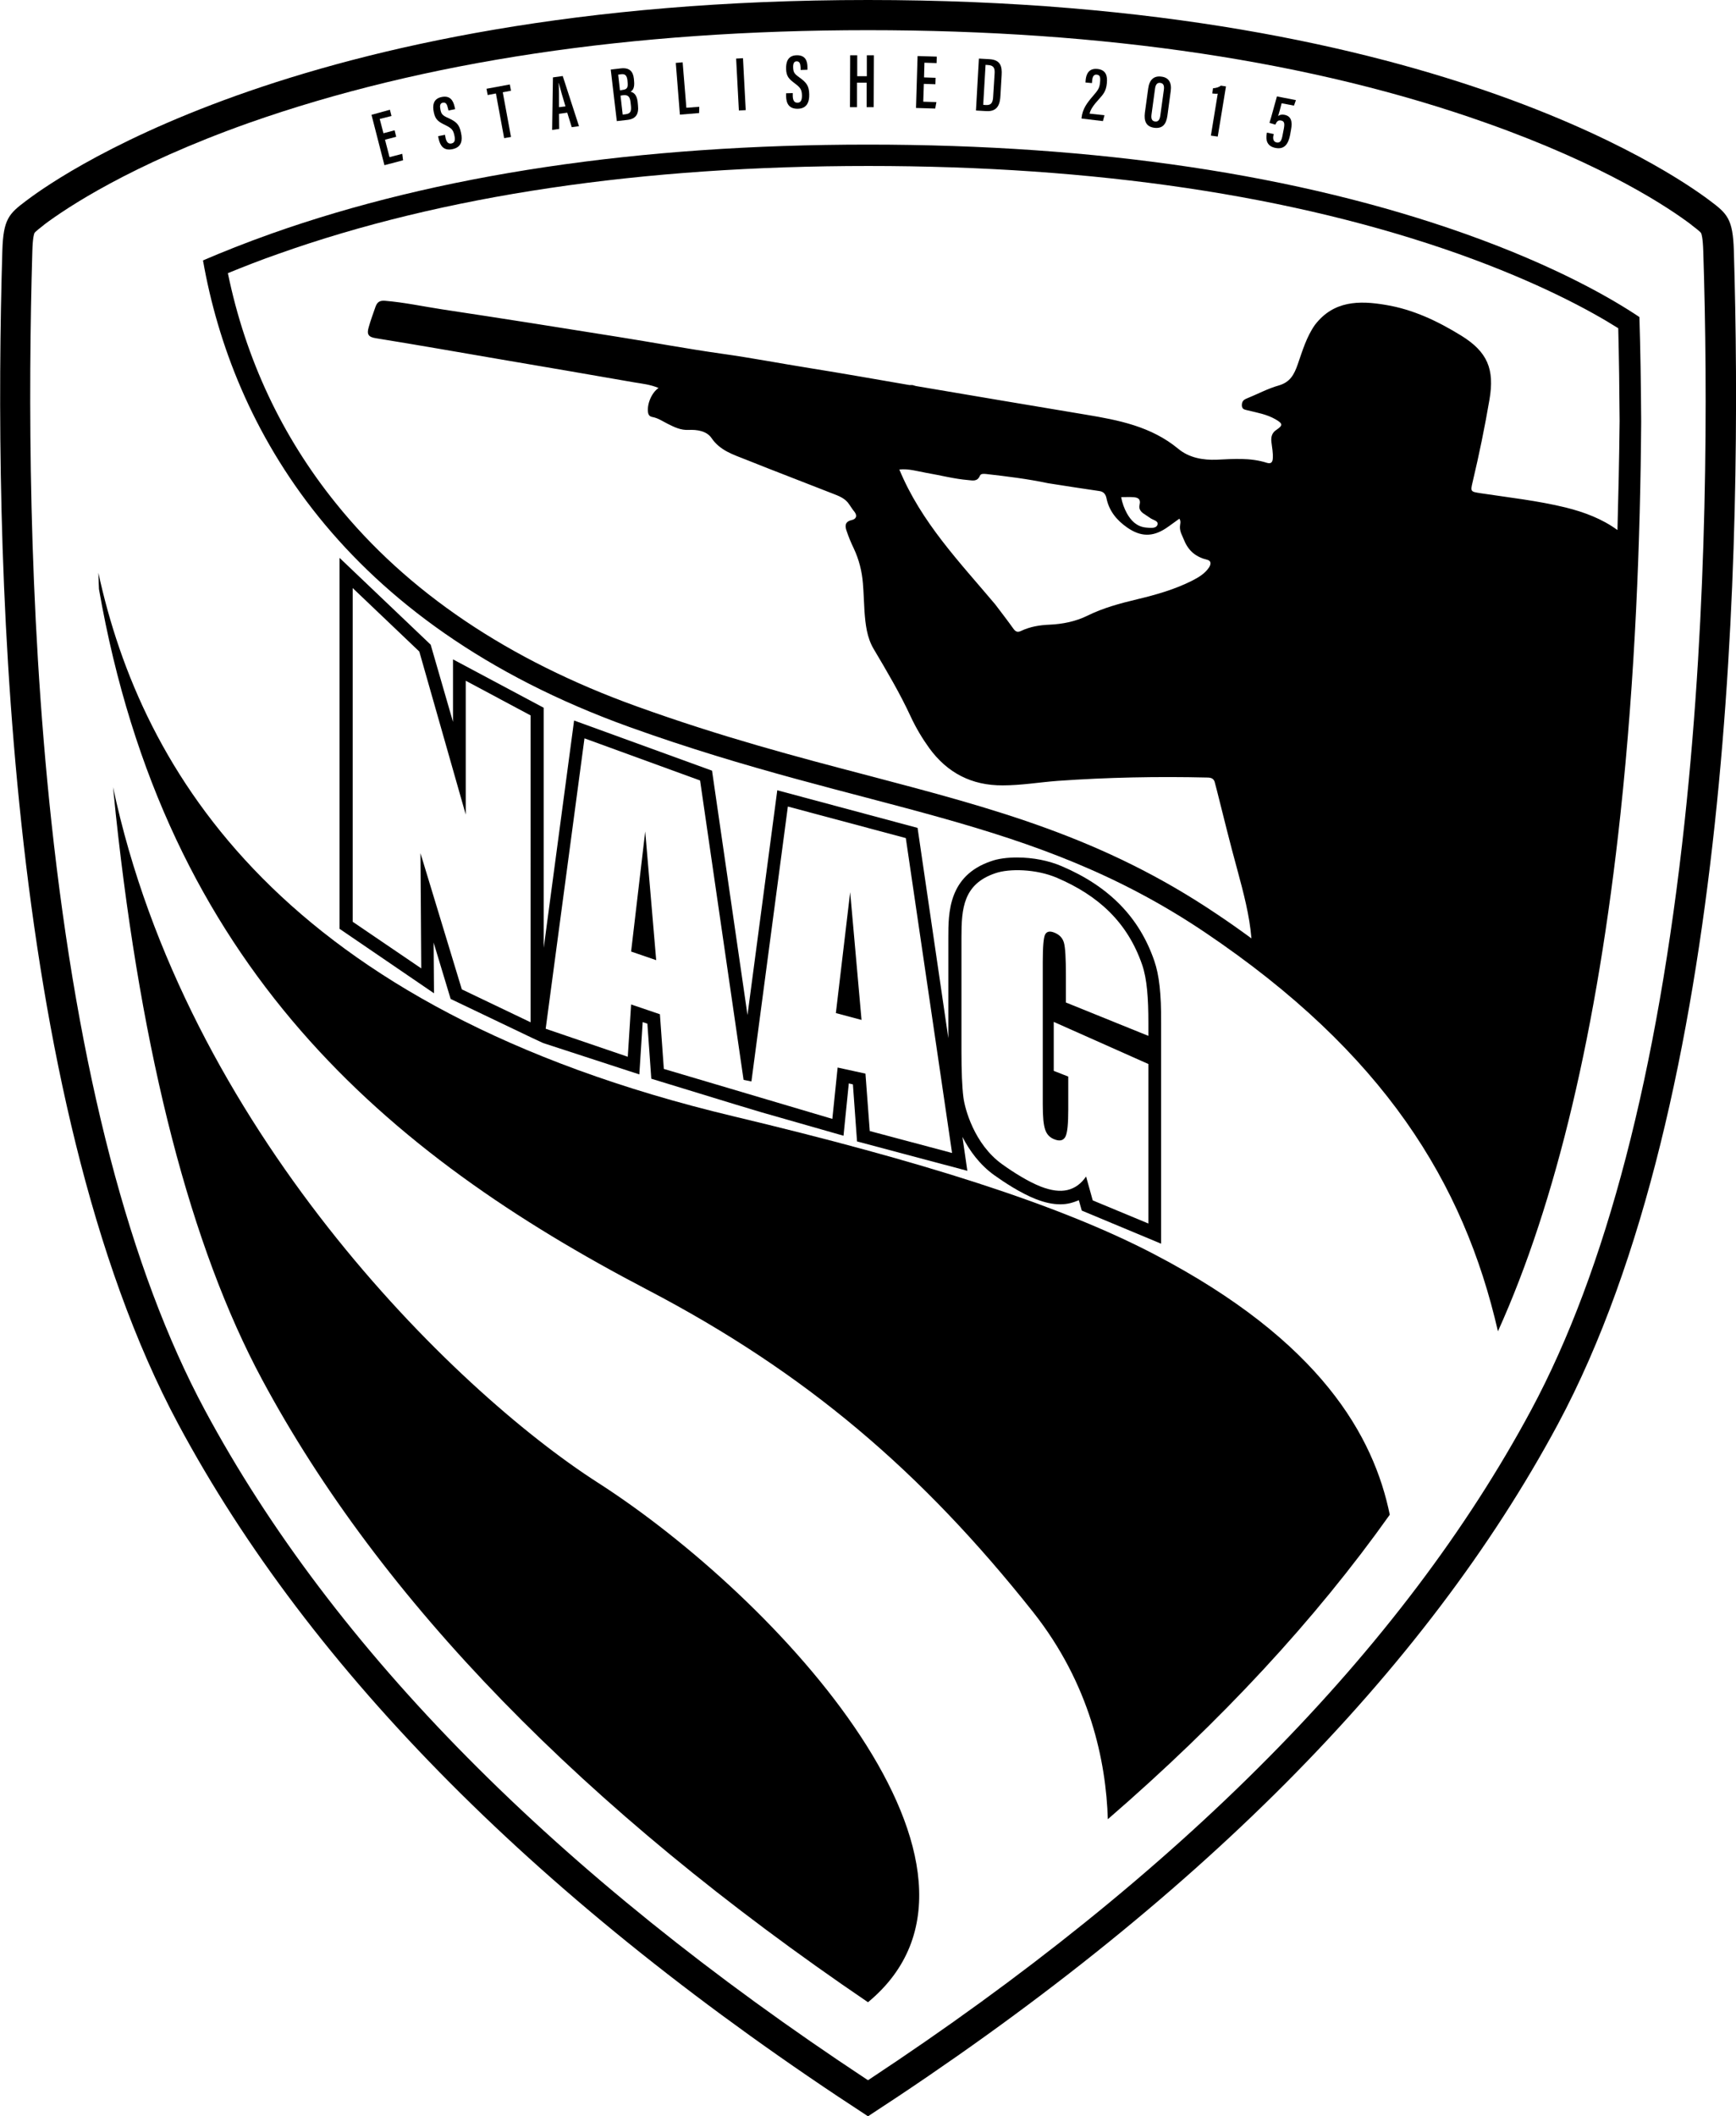
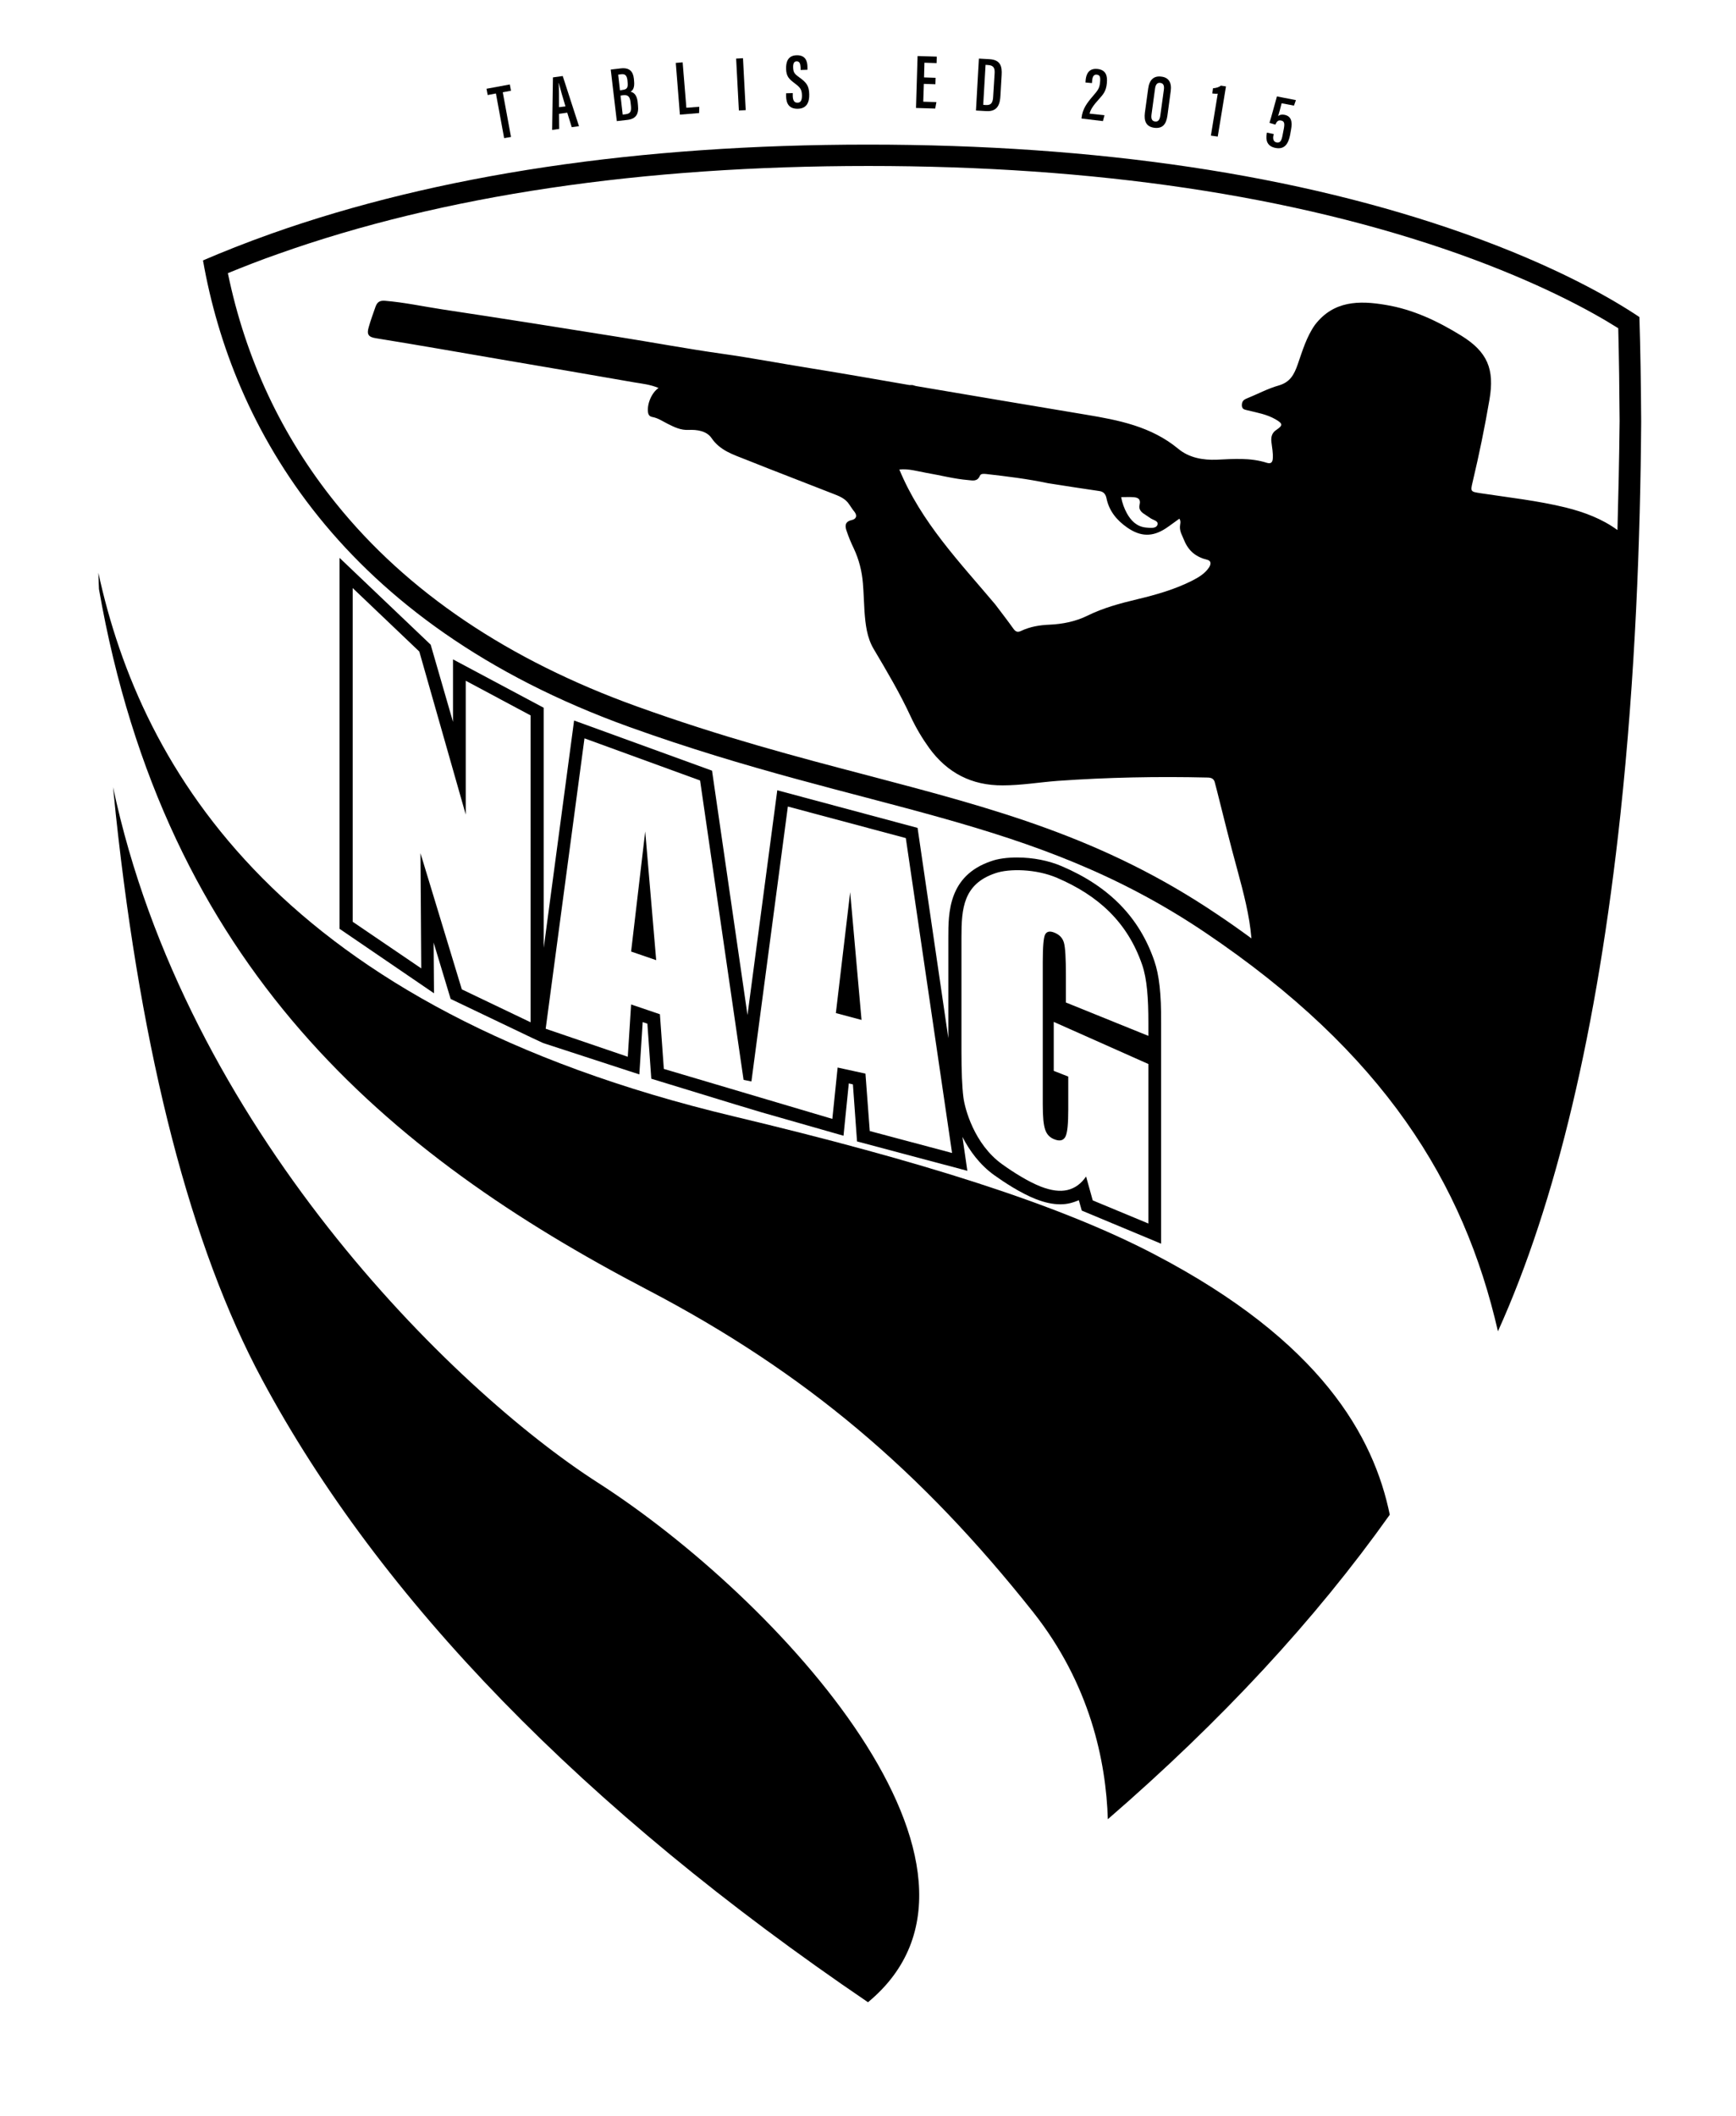
<svg xmlns="http://www.w3.org/2000/svg" version="1.1" id="Layer_1" x="0px" y="0px" viewBox="0 0 886 1080" style="enable-background:new 0 0 886 1080;" xml:space="preserve">
  <g id="Logo">
    <g>
-       <path d="M884.9,127.8c-0.5-16-3.3-18.7-12.1-25.3C863.9,95.9,738.3,0,443,0S22.1,95.9,13.3,102.5c-8.8,6.6-11.6,9.4-12.1,25.3    c-4.5,148.9,0.6,432.6,89.8,599C158.5,852.7,276.1,971.4,443,1080c166.9-108.6,284.5-227.3,352.1-353.2    C884.3,560.4,889.4,276.7,884.9,127.8z M859.8,419.1c-13.8,128.1-40.1,229.2-78.3,300.4C715.9,841.7,602.1,956.7,443,1061.6    C283.9,956.7,170.1,841.7,104.5,719.5C66.3,648.3,40,547.2,26.2,419.1c-11.9-110.9-11.8-219.3-9.7-290.8c0.2-7.2,0.9-9,1.1-9.4    c0.4-0.7,3.5-3.1,4.8-4.1l0.2-0.2c11.2-8.4,43.9-30.4,104.5-51.9C215.9,31.4,322.2,15.4,443,15.4c120.8,0,227.1,15.9,315.7,47.4    c60.7,21.5,93.3,43.4,104.5,51.9l0.2,0.2c1.3,1,4.4,3.3,4.8,4.1c0.2,0.4,0.9,2.3,1.1,9.4C871.6,199.8,871.7,308.2,859.8,419.1z" />
      <path d="M304.9,756.5C231,709,94.5,575.2,57.7,401.7c0.5,4.6,0.9,9.2,1.4,13.9c13.3,123.9,38.4,220.9,74.6,288.3    c60.4,112.6,164.4,219.5,309.3,317.9C524.6,954.3,397.4,815.8,304.9,756.5z" />
      <path d="M589.3,640.2c-49.3-25.8-119.8-47.8-214.9-70.5C143.4,514.6,72.1,393,50.2,292.3c0.1,2.8,0.2,5.5,0.3,8.3    C84.3,493.8,198,589,330.2,658.1c81,42.3,140.1,92.8,197,164.5c29.2,36.9,37.3,76.3,38.2,105.8c57.9-50.1,106-102,143.9-155.4    C701.1,733.1,674.3,684.6,589.3,640.2z" />
      <path d="M747.7,119.3C662.6,89.1,560.1,73.8,443,73.8c-117.1,0-219.6,15.3-304.7,45.5c-12.9,4.6-24.5,9.2-34.7,13.6    c14.9,84.8,70.1,185,217.6,238.1c121.8,43.8,204.7,44.8,293.9,104.9c91.1,61.4,132,127.6,149.4,203.5    c29.7-65.7,50.7-154.2,62.5-263.7c7.6-70.8,10.2-140.8,10.6-200.4c-0.1-19.3-0.4-37.3-0.9-53.5C823.3,152.8,794.7,136,747.7,119.3    z M825.5,270.5c-7.8-5.7-16.8-9.1-26.4-11.5c-14.3-3.5-29-5.1-43.5-7.3c-5.1-0.8-5.2-0.8-4-5.8c3.3-13.9,6.2-28,8.6-42.1    c2.6-15.4-1-24.2-14.4-32.5c-12-7.4-24.6-13.4-38.6-15.7c-13.5-2.3-26.6-2.2-36.1,10.2c-4.3,6.1-6.4,13.3-8.8,20.2    c-1.8,5.1-3.8,9-9.6,10.7c-5.7,1.6-11,4.5-16.5,6.7c-1.7,0.7-2.4,1.6-2.4,3.5c0.1,2.1,1.5,2.1,2.9,2.5c4.9,1.2,9.8,2,14.3,4.6    c3.8,2.2,3.8,3.1,0.4,5.4c-2.3,1.5-2.8,3.7-2.5,6.2c0.3,2.8,0.9,5.5,0.7,8.3c-0.1,2.1-1,2.9-3,2.3c-8.4-2.7-17-2-25.5-1.6    c-7.2,0.3-14.3-1-19.8-5.6c-13.8-11.4-30.4-14.6-47.2-17.4c-28.7-4.8-57.4-9.6-86.1-14.5c-0.8-0.1-1.5-0.4-2.3-0.6    c-0.5,0-1.1,0-1.6,0c-16.9-2.9-33.7-5.9-50.6-8.6c-15.1-2.4-30.1-5.3-45.2-7.4c-17.7-2.5-35.3-5.8-53-8.6    c-29.8-4.8-59.7-9.5-89.5-14c-9.8-1.5-19.5-3.6-29.3-4.4c-2.5-0.2-3.9,0.5-4.8,2.9c-1.2,3.5-2.5,6.9-3.5,10.5    c-1.1,3.6-0.3,5.1,3.6,5.7c21.1,3.4,42.1,7.1,63.1,10.7c22.9,3.9,45.8,7.8,68.6,11.8c4.1,0.7,8.4,1.1,12.6,2.9    c-3.8,2.6-6.1,8.8-5.3,12.8c0.3,1.3,1.1,1.8,2.1,2c2.9,0.5,5.3,2.2,7.9,3.5c3.4,1.7,6.6,3.3,10.7,3.1c4.2-0.2,9.1,0.5,11.6,4.1    c4.4,6.5,11.2,8.5,17.7,11.1c14.7,5.9,29.5,11.5,44.2,17.3c3.1,1.2,6.4,2.4,8.4,5.5c0.9,1.3,1.7,2.6,2.7,3.8    c1.6,2.1,0.8,3.7-1.4,4.2c-3.6,0.8-3.5,3.1-2.6,5.6c1,3,2.2,5.9,3.6,8.8c2.7,5.7,4.2,11.7,4.7,17.9c0.4,4.7,0.5,9.5,0.8,14.2    c0.5,6.7,1.2,13.4,4.7,19.3c6.7,11.3,13.4,22.6,18.9,34.5c2.6,5.6,5.8,11,9.4,16c9.3,12.8,21.8,19.2,37.6,19.1    c9.4,0,18.7-1.6,28-2.3c25.4-1.8,50.9-2.3,76.4-1.7c2.2,0,3.5,0.7,3.9,2.9c0.3,1.3,0.7,2.5,1,3.8c3.4,13.5,6.7,27,10.4,40.4    c3.2,11.9,6.2,23.1,7.2,35c-5.7-4.2-11.5-8.3-17.5-12.3c-58.4-39.4-113.9-53.9-178-70.8c-36.7-9.6-74.6-19.6-118.2-35.3    c-65.5-23.6-117.2-58.4-153.6-103.7c-27.6-34.2-46.1-73.7-55.1-117.4c8.3-3.4,17-6.8,25.9-9.9c83.9-29.8,185.2-44.8,301-44.8    c115.8,0,217.1,15.1,301,44.8c41,14.6,67.6,29.1,81.7,38c0.4,15.7,0.6,31.6,0.7,47.4C826.4,233.9,826,252.4,825.5,270.5z     M583.5,262c1.1,0.8,2.2,1.4,3.3,2.2c1.4,1.2,4.7,1.5,3.9,3.7c-0.8,2-3.9,1.5-6,1.3c-4.6-0.5-7.5-3.5-9.6-7.3    c-1.3-2.4-2.3-5-2.9-8.2c2.1,0,4-0.1,5.8,0c2.5,0.1,4.4,0.7,3.6,4C581.1,259.5,582.1,261,583.5,262z M575.4,269.3    c6.7,4.6,12.7,4.8,19.5,0.4c2.4-1.6,4.6-3.3,7-5c1,1.5,0.3,2.8,0.3,4.1c-0.1,2.6,1.2,4.5,2.1,6.8c2.3,5.7,6.2,8.7,11.9,10.1    c2,0.5,1.9,2.2,0.9,3.8c-2.1,3.2-5.3,5.1-8.6,6.8c-8.9,4.5-18.4,7.2-28,9.5c-8.8,2.1-17.4,4.4-25.5,8.4c-6.1,3-12.7,4.3-19.5,4.6    c-4.9,0.2-9.7,1-14.2,3.1c-2,1-3,0.5-4.2-1.2c-3-4.2-6.1-8.2-9.2-12.3c-18.1-21.5-37.8-41.9-48.9-68.8c4.7-0.5,9.2,0.9,13.7,1.7    c7.1,1.2,14.2,3.1,21.4,3.7c2.3,0.2,4.7,0.9,6-2.2c0.5-1.2,2.1-1,3.2-0.9c10.6,1.2,21.2,2.5,31.6,4.7c8.7,1.4,17.4,2.7,26.2,4    c2.2,0.3,3.2,1.7,3.6,3.6C566,260.7,569.9,265.5,575.4,269.3z" />
    </g>
    <g>
      <polygon points="322.1,485.6 334.9,490 329.3,424.3   " />
      <polygon points="426.6,517 439.7,520.5 433.9,455.3   " />
      <path d="M589.1,490.3c-7.6-22.1-23-37.9-47.1-48.2c-6.7-2.9-14.8-4.5-22.9-4.5c-5.1,0-9.7,0.6-13.3,1.9    c-21.8,7.4-21.8,26.4-21.8,38.9v51.4l-15.7-107.3l-71.6-19.2l-15.2,114.7l-18.1-124.7l-70.4-25.6l-15.5,116V361.2l-46.3-24.7v31.9    L219.8,329l-46.5-44.3v189.3l48.2,32.9l-0.2-25.9l8.7,28.8l41.2,19.7l6,2.8l49.1,16l1.7-26.7l2.4,0.8l2,28.1l42.8,13.1l13.3,4    l42,12l2.7-26.7l2.1,0.5l2.1,29.1l56.3,15l-2.5-17.3c3.6,7,8.8,14.2,16.2,19.5c4.6,3.3,13.4,9.2,21.4,12.3    c4.4,1.7,8.5,2.6,12.3,2.6c1.8,0,3.5-0.2,5.1-0.6c1.6-0.4,3-0.9,4.4-1.5l1.5,5.3l40.5,16.9V522.1    C592.7,507.1,591.6,497.5,589.1,490.3z M270.8,521.7l-35.1-16.8l-21.1-69.5l0.4,58.8L180,470.4V300.1l34,32.4l23.7,83.2v-68.3    l33.1,17.7V521.7z M383.5,551.9l18.6-140.3l60.2,16.1l23.6,160.7l-42-11.2l-2.2-29.3l-14.2-3.1l-2.7,26.2l-86-25.5l-2-27.9    l-14.7-5l-1.7,26.7l-41.9-14.3l19.8-148.2l59,21.5l22.2,152.8L383.5,551.9z M586,528.6l-42-17v-13.8c0-8.7-0.3-14.2-1-16.7    c-0.7-2.5-2.4-4.2-5-5.2c-2.3-0.9-3.8-0.5-4.6,1c-0.8,1.6-1.2,6.2-1.2,13.9v72.8c0,6.8,0.4,10.3,1.2,12.8c0.8,2.5,2.4,4.2,4.9,5.1    c2.7,1,4.5,0.5,5.5-1.5c1-2.1,1.4-6.6,1.4-13.7v-16.9l-7.4-2.9v-25l48.3,21.5v81.4l-28.4-11.8l-3.4-12.2c-2.5,3.7-5.7,6-9.5,6.9    c-3.8,0.9-8.3,0.3-13.5-1.7c-6.2-2.4-13.8-7.1-19.9-11.5c-14.3-10.3-19-28.5-19.7-34c-0.7-5.5-1-13.4-1-23.9v-58    c0-14.5,0.9-27.1,17.4-32.6c7-2.4,20.7-2.2,31.4,2.4c21,9,35.9,22.6,43.4,44.3c2.5,7.2,3.2,17.2,3.2,29.7V528.6z" />
    </g>
    <g>
-       <path d="M202.2,69.8l-5.7,1.5l2.3,8.9l6.5-1.7l0.4,3.3l-9.5,2.5l-6.6-25.7L199,56l0.8,3.2l-6,1.5l1.9,7.3l5.7-1.5L202.2,69.8z" />
-       <path d="M227.1,68.8l0.3,1.6c0.5,2.1,1.4,3.2,3.1,2.8c1.7-0.4,1.9-1.9,1.4-4.1c-0.6-2.9-1.5-3.7-4.7-5.3c-3.3-1.6-5-2.6-5.8-6.5    c-0.7-3.4-0.4-6.9,4-7.8c4.4-0.9,5.9,1.9,6.6,4.9l0.3,1.3l-3.4,0.7l-0.3-1.2c-0.4-1.9-1-3.1-2.6-2.8c-1.5,0.3-1.6,1.7-1.2,3.6    c0.4,2.1,1,2.9,3.7,4.1c4.4,2,5.9,3.3,6.8,7.7c0.8,3.7,0.4,7.3-4.3,8.3c-4.5,1-6.3-1.7-7.1-5.1l-0.3-1.5L227.1,68.8z" />
      <path d="M253.1,47.7l-4.2,0.8l-0.6-3.2l11.9-2.2l0.6,3.2l-4.2,0.8l4.2,22.8l-3.5,0.6L253.1,47.7z" />
      <path d="M285.3,58.1l0.1,7.7l-3.6,0.5l0.4-26.8l5-0.7l8.3,25.6l-3.7,0.5l-2.3-7.4L285.3,58.1z M288.6,54.3    c-1.5-4.9-2.7-9.1-3.4-11.9l-0.1,0c0.2,2.1,0.2,8,0.2,12.3L288.6,54.3z" />
      <path d="M311.7,35.5l5.1-0.6c4.4-0.5,6.3,1.5,6.7,5.2l0.1,1.1c0.4,3.7-0.7,5-1.8,5.6c1.3,0.3,3.1,1.2,3.6,4.9l0.2,2    c0.5,4.5-1,7-5.5,7.5l-5.3,0.6L311.7,35.5z M317.7,45.9c2.3-0.3,2.9-1.1,2.6-4l-0.1-1.1c-0.3-2.3-1.2-3.2-3.3-2.9l-1.4,0.2l0.9,8    L317.7,45.9z M317.8,58.5l1.5-0.2c2.5-0.3,3-1.5,2.7-4.4l-0.2-1.8c-0.3-2.7-1.2-3.8-3.8-3.5l-1.3,0.2L317.8,58.5z" />
      <path d="M344.9,32.1l3.5-0.3l1.9,23.2l6.6-0.5l-0.1,3.2l-9.8,0.8L344.9,32.1z" />
      <path d="M379.2,29.7l1.4,26.5l-3.5,0.2l-1.4-26.5L379.2,29.7z" />
      <path d="M404.6,47.5l0,1.6c0.1,2.2,0.8,3.4,2.5,3.3c1.7,0,2.2-1.5,2.2-3.7c-0.1-3-0.8-4-3.6-6.1c-2.9-2.2-4.4-3.5-4.5-7.4    c-0.1-3.4,0.8-6.9,5.4-7c4.5-0.1,5.5,3,5.5,6.1l0,1.3l-3.5,0.1l0-1.2c-0.1-2-0.5-3.2-2-3.2c-1.5,0-1.9,1.4-1.8,3.3    c0.1,2.1,0.5,3,2.9,4.7c3.9,2.8,5.2,4.4,5.3,8.8c0.1,3.7-1,7.3-5.8,7.4c-4.6,0.1-5.9-2.8-6-6.3l0-1.6L404.6,47.5z" />
-       <path d="M433.9,28.2l3.6,0l0,10.7l4.9,0l0-10.7l3.6,0l-0.1,26.5l-3.6,0l0-12.5l-4.9,0l0,12.5l-3.6,0L433.9,28.2z" />
      <path d="M477.4,43l-5.9-0.2l-0.3,9.1l6.7,0.2l-0.6,3.3l-9.8-0.3l0.8-26.5l9.8,0.3l-0.1,3.3l-6.2-0.2l-0.2,7.5l5.9,0.2L477.4,43z" />
      <path d="M499.6,29.9l5.3,0.3c5.7,0.3,6.6,3.6,6.3,8.2l-0.6,10.3c-0.2,4.1-1.2,8.4-7.3,8l-5.2-0.3L499.6,29.9z M501.8,53.5l1.4,0.1    c2.9,0.2,3.6-1.6,3.7-4.6l0.7-11.2c0.2-2.7-0.2-4.4-3.2-4.6l-1.4-0.1L501.8,53.5z" />
      <path d="M552,60.5l0-0.4c0.5-4.5,2.7-7.5,5.9-11.2c2.4-2.8,3.2-3.8,3.5-6.6c0.3-2.8,0.1-4-1.6-4.2c-1.5-0.2-2.2,0.9-2.4,3    l-0.1,1.3l-3.3-0.3l0.1-1.4c0.3-2.9,1.6-6,6.1-5.5c4.2,0.5,5.1,3.4,4.7,7.3c-0.4,4.1-1.8,5.6-4.2,8.3c-2.4,2.6-4.2,5.1-4.6,7.2    l7.6,0.8l-0.8,3L552,60.5z" />
      <path d="M597.5,46.5l-1.7,12.6c-0.6,4.1-2.3,6.7-6.8,6.1c-4.1-0.6-5.2-3.5-4.7-7.6l1.7-12.4c0.6-4.6,3-6.6,6.7-6.1    C596.4,39.5,598.1,42.1,597.5,46.5z M589.5,45.2l-1.8,13.2c-0.3,2.2,0.2,3.4,1.8,3.6c1.5,0.2,2.4-0.7,2.7-3.1l1.8-13.1    c0.3-2.2-0.3-3.3-1.8-3.5C590.8,42.1,589.8,42.9,589.5,45.2z" />
      <path d="M618,69.2l3.5-21.4c-0.7,0.1-2.2,0-2.8-0.1l0.4-2.7c1.6,0,3.2-0.6,4-1.3l2.6,0.4l-4.2,25.6L618,69.2z" />
      <path d="M660.4,53.9l-6.3-1.2c-0.5,2.1-1.3,5-1.8,6.6c0.7-0.7,1.9-1,3.3-0.7c3.4,0.7,4.1,3.4,3.3,7.6l-0.5,2.8    c-0.9,4.3-2.7,7.4-7.4,6.5c-4.3-0.8-5.1-3.9-4.5-7.3l0.1-0.5l3.5,0.7l-0.2,0.8c-0.3,1.5-0.1,3.1,1.6,3.5c1.9,0.4,2.6-1,3.1-3.8    l0.6-3.1c0.5-2.6,0.4-4-1.4-4.3c-1.5-0.3-2.2,0.5-2.9,2.1l-3-0.9c1.1-3.5,2.9-10.4,3.8-13.5l9.7,1.9L660.4,53.9z" />
    </g>
  </g>
</svg>